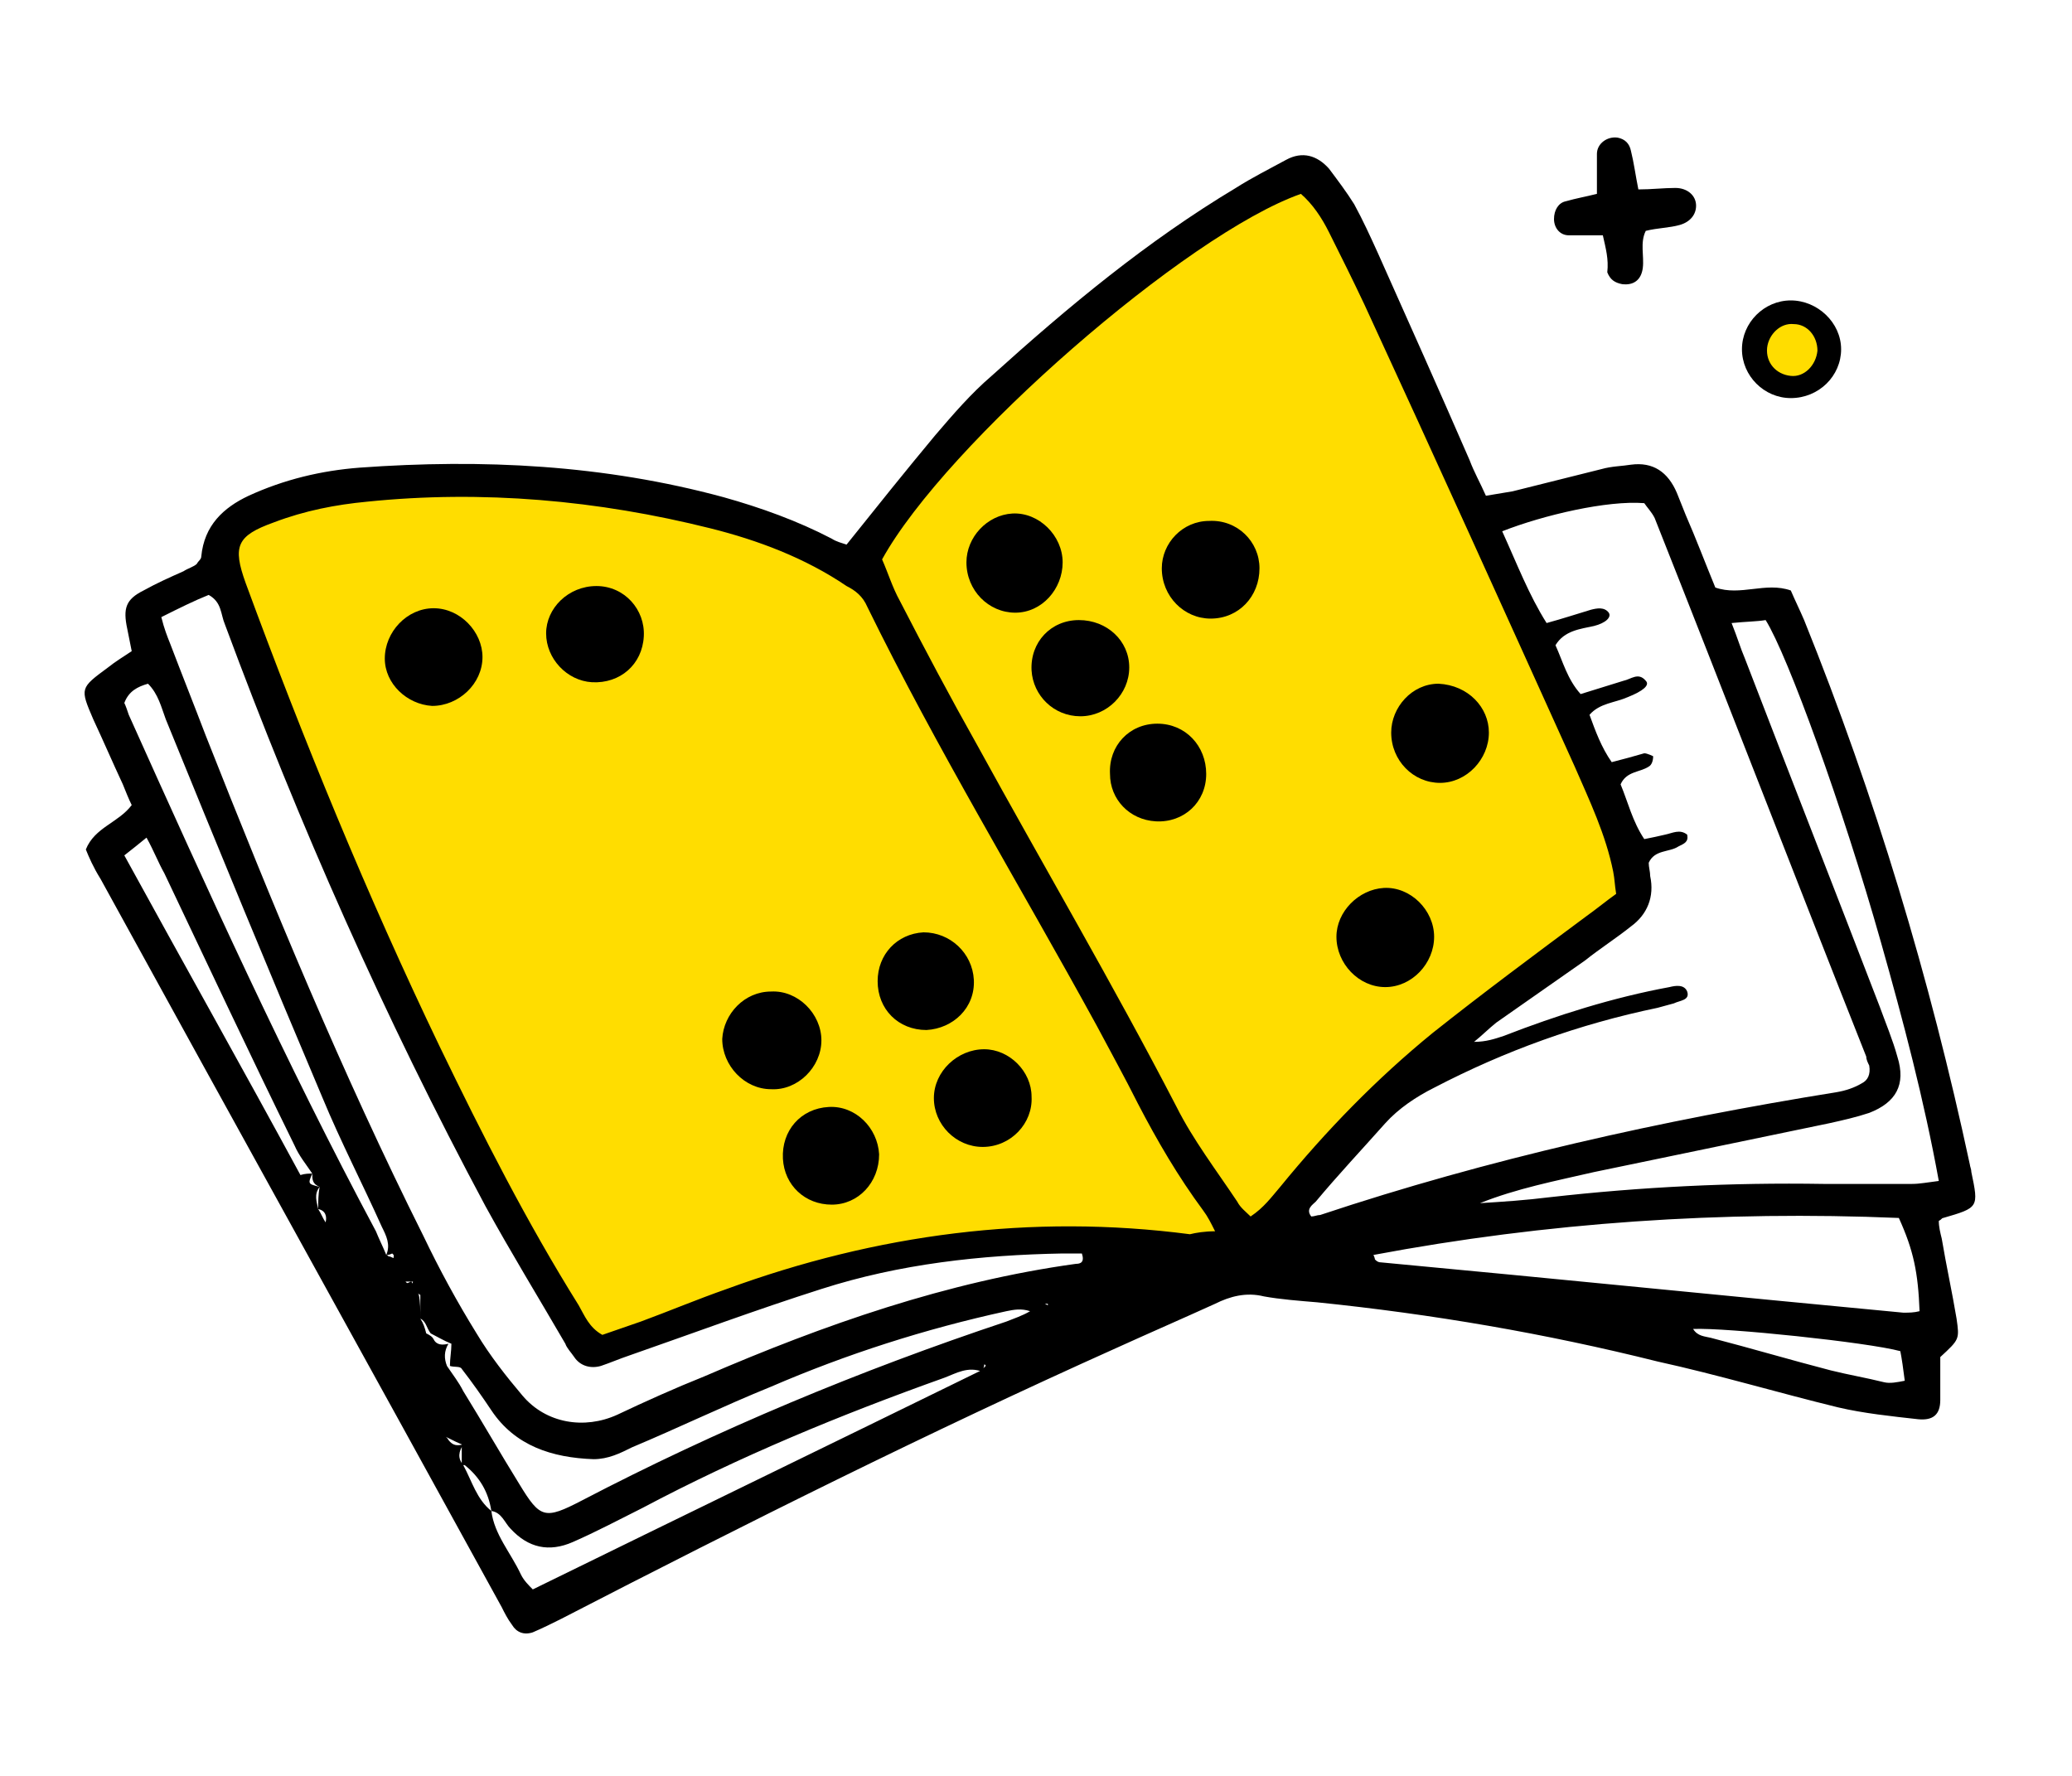
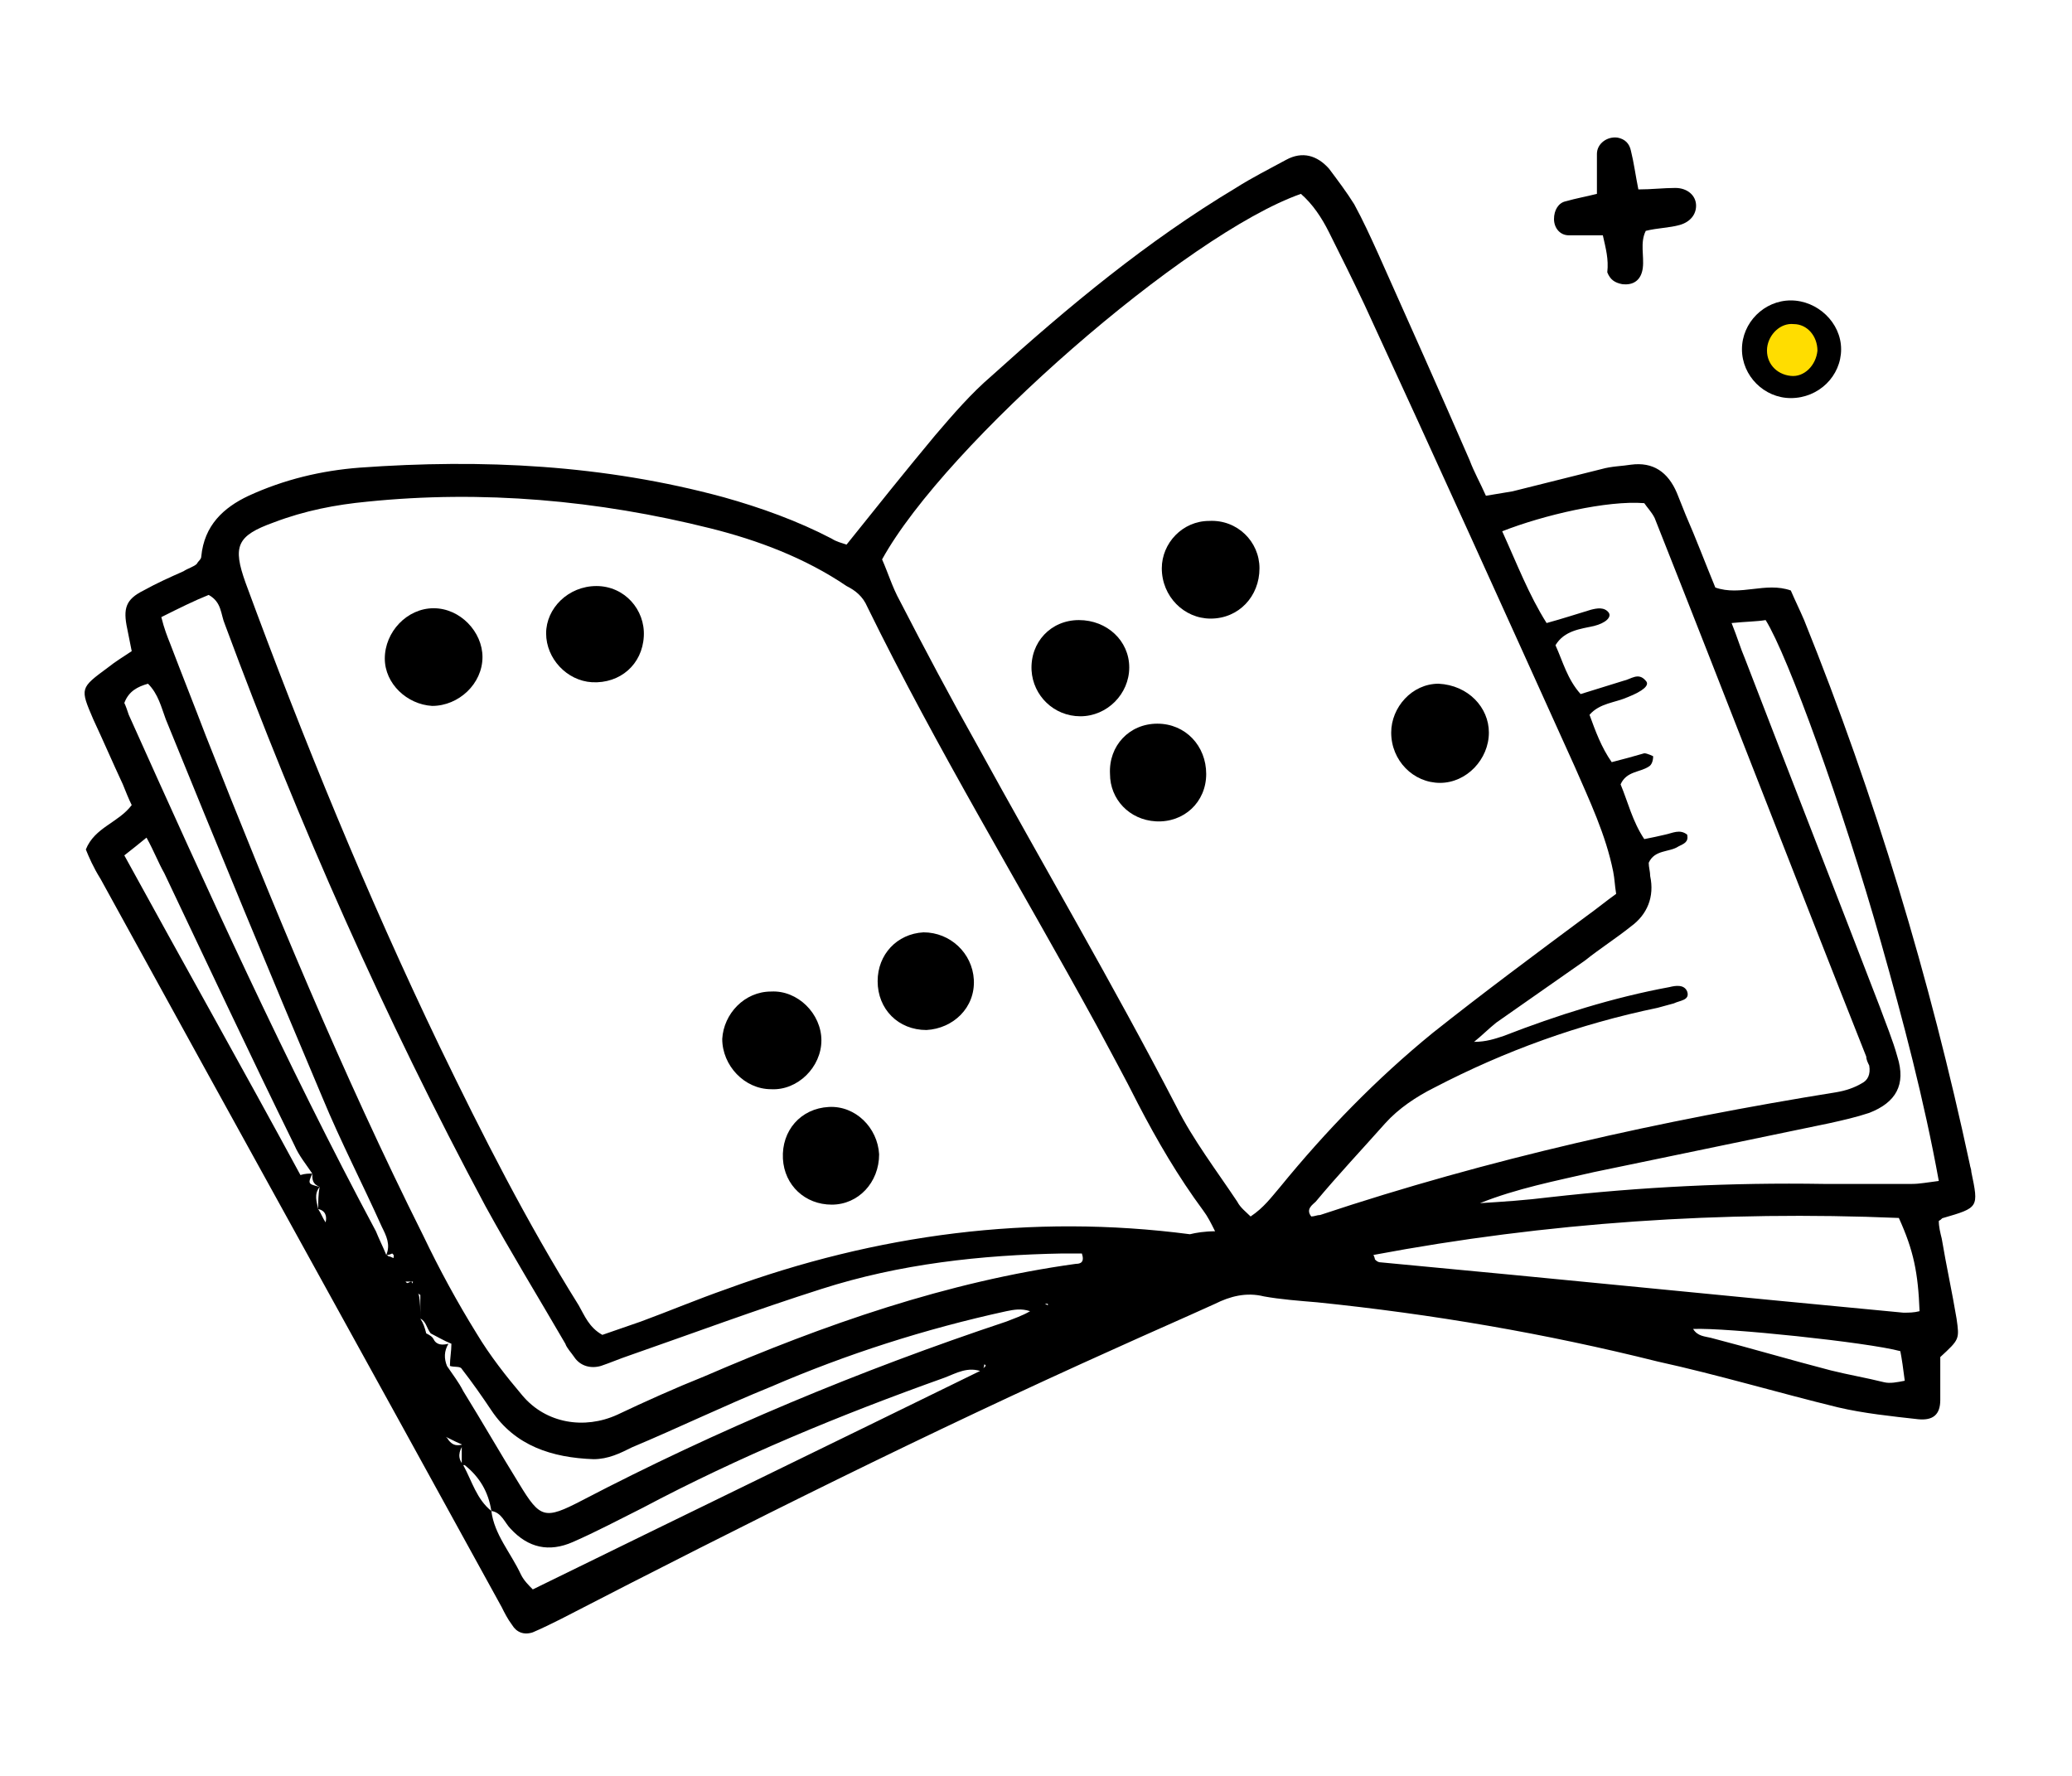
<svg xmlns="http://www.w3.org/2000/svg" version="1.1" id="Layer_1" x="0px" y="0px" viewBox="0 0 140 120" style="enable-background:new 0 0 140 120;" xml:space="preserve">
  <style type="text/css"> .st0{fill:#FFDD00;} </style>
  <path class="st0" d="M121.1,26.3c1.4,0,2.6-1.1,2.6-2.6c0-1.4-1.1-2.6-2.6-2.6s-2.6,1.1-2.6,2.6C118.6,25.2,119.7,26.3,121.1,26.3" />
-   <path class="st0" d="M57.9,38.8L46,34l-16.2-1.7h-8.5l-5.7,3.3v3.3l9.1,24.4l12,24.8l3.8,3.5l14.2-5.4l11.9-2.3h11.1h4.8 c1.3,0,3.7-1.7,3.7-1.7l8.2-9.4l11.1-8.5l5.1-4.6l-7.4-18.4l-6.8-13.6L90.2,15l-2.6-3.4l-9.9,5.7l-10.2,8.5l-8.8,9.8L57.9,38.8z" />
  <path d="M70.8,88.2l0-0.1l-0.2,0L70.8,88.2z M114.4,89.8c0.3,0.5,0.8,0.5,1.2,0.6c2.7,0.7,5.4,1.5,8.1,2.2c1.2,0.3,2.4,0.5,3.6,0.8 c0.4,0.1,0.9,0,1.4-0.1c-0.1-0.8-0.2-1.5-0.3-2C126.2,90.7,116.6,89.7,114.4,89.8 M92.8,84.8c0.1,0.2,0.1,0.3,0.1,0.3 c0.1,0.1,0.2,0.2,0.4,0.2c11.8,1.1,23.6,2.3,35.3,3.4c0.4,0,0.7,0,1.1-0.1c-0.1-2.6-0.4-4.1-1.4-6.3 C116.4,81.8,104.5,82.6,92.8,84.8 M117,42.1c0.4,1,0.6,1.7,0.9,2.4c3,7.8,6.1,15.7,9.1,23.5c0.4,1.1,0.9,2.3,1.2,3.4 c0.6,1.9-0.1,3.1-1.9,3.8c-0.9,0.3-1.8,0.5-2.7,0.7c-5.3,1.1-10.6,2.2-15.9,3.3c-2.6,0.6-5.2,1.1-7.7,2.1c1.6-0.1,3.1-0.2,4.7-0.4 c6.2-0.7,12.3-1,18.5-0.9c2,0,4,0,6,0c0.5,0,1-0.1,1.8-0.2c-1-5.5-2.4-10.8-3.9-16.1c-2.6-9.2-6.3-19.4-7.8-21.8 C118.7,42,118,42,117,42.1 M10.9,41.7c0.2,0.8,0.4,1.3,0.6,1.8c0.8,2.1,1.6,4.1,2.4,6.2c4.5,11.4,9.2,22.8,14.7,33.8 c1.1,2.3,2.3,4.5,3.6,6.6c0.9,1.5,2,2.9,3.1,4.2c1.6,1.9,4.2,2.3,6.4,1.3c1.9-0.9,3.9-1.8,5.9-2.6c8.1-3.5,16.4-6.4,25.1-7.6 c0.3,0,0.6-0.1,0.4-0.7c-0.4,0-0.9,0-1.3,0c-5.5,0.1-11,0.7-16.3,2.4c-4.4,1.4-8.7,3-13,4.5c-0.6,0.2-1.3,0.5-1.9,0.7 c-0.7,0.2-1.4,0-1.8-0.6c-0.2-0.3-0.5-0.6-0.6-0.9c-1.8-3.1-3.7-6.2-5.4-9.3C26,68.8,20.2,55.7,15.2,42.2c-0.3-0.7-0.2-1.5-1.1-2 C13.1,40.6,12.1,41.1,10.9,41.7 M101.5,35.9c1,2.2,1.8,4.3,3,6.2c1.1-0.3,2-0.6,3-0.9c0.4-0.1,0.9-0.2,1.2,0.2 c0.2,0.3-0.2,0.7-1,0.9c-0.9,0.2-2,0.3-2.6,1.3c0.5,1.1,0.8,2.3,1.7,3.3c1-0.3,1.9-0.6,2.9-0.9c0.5-0.1,1-0.6,1.5,0 c0.3,0.3-0.2,0.7-1.2,1.1c-0.9,0.4-1.9,0.4-2.6,1.2c0.4,1.1,0.8,2.2,1.5,3.2c0.8-0.2,1.5-0.4,2.2-0.6c0.2,0,0.6,0.2,0.6,0.2 c0,0.3-0.1,0.6-0.3,0.7c-0.6,0.4-1.5,0.3-1.9,1.2c0.5,1.2,0.8,2.5,1.6,3.7c0.5-0.1,1-0.2,1.4-0.3c0.5-0.1,1-0.4,1.5,0 c0.1,0.5-0.2,0.6-0.6,0.8c-0.6,0.4-1.6,0.2-2,1.1c0,0.3,0.1,0.6,0.1,0.9c0.3,1.4-0.2,2.6-1.3,3.4c-1,0.8-2.1,1.5-3.1,2.3 c-2,1.4-4,2.8-6,4.2c-0.5,0.4-1,0.9-1.5,1.3c0.8,0,1.4-0.2,2-0.4c3.6-1.4,7.4-2.6,11.2-3.3c0.4-0.1,1-0.2,1.2,0.3 c0.2,0.6-0.5,0.6-0.9,0.8c-0.4,0.1-0.7,0.2-1.1,0.3c-5.3,1.1-10.3,2.9-15.1,5.4c-1.2,0.6-2.4,1.4-3.3,2.4c-1.6,1.8-3.2,3.5-4.7,5.3 c-0.2,0.2-0.7,0.5-0.3,1c0.2,0,0.4-0.1,0.6-0.1c11.4-3.8,23.1-6.4,34.9-8.3c0.6-0.1,1.2-0.3,1.7-0.6c0.4-0.2,0.6-0.6,0.5-1.2 c-0.1-0.2-0.2-0.4-0.2-0.6c-4.8-12.1-9.5-24.3-14.3-36.4c-0.2-0.4-0.5-0.7-0.7-1C108.6,33.8,104.3,34.8,101.5,35.9 M87.9,13.1 c-7.7,2.7-24,16.9-28.3,24.7c0.4,0.9,0.7,1.9,1.2,2.8c1.7,3.3,3.4,6.5,5.2,9.7c4.5,8.2,9.2,16.2,13.5,24.5c1.1,2.2,2.7,4.3,4.1,6.4 c0.2,0.4,0.6,0.7,0.9,1c0.9-0.6,1.4-1.3,2-2c3.1-3.8,6.5-7.3,10.3-10.4c3.4-2.7,6.9-5.3,10.4-7.9c0.7-0.5,1.3-1,2-1.5 c-0.1-0.6-0.1-1-0.2-1.5c-0.5-2.5-1.6-4.8-2.6-7.1C101.7,41.4,97,31,92.2,20.6c-0.8-1.7-1.6-3.3-2.4-4.9 C89.3,14.7,88.7,13.8,87.9,13.1 M82.1,83.2c-0.3-0.6-0.5-1-0.8-1.4c-1.7-2.3-3.1-4.7-4.4-7.2C76,72.8,75,71,74.1,69.3 C68.9,59.8,63.3,50.6,58.6,41c-0.3-0.7-0.8-1.1-1.4-1.4c-2.8-1.9-6-3.1-9.2-3.9c-7.6-1.9-15.4-2.6-23.2-1.8 c-2.1,0.2-4.2,0.6-6.3,1.4c-2.5,0.9-2.8,1.6-1.9,4.1c3.9,10.6,8.2,21.1,13.1,31.3c2.9,6,5.9,11.9,9.4,17.5c0.4,0.7,0.7,1.5,1.6,2 c0.9-0.3,1.7-0.6,2.6-0.9c1.9-0.7,3.8-1.5,5.8-2.2c10.1-3.7,20.6-5.1,31.3-3.7C80.8,83.3,81.4,83.2,82.1,83.2 M26.1,84.8 c0.1,0,0.1,0.1,0.2,0.1c0.1,0,0.2,0.1,0.3,0.1c0-0.1,0-0.1,0-0.2c0,0-0.1-0.1-0.1-0.1C26.3,84.8,26.2,84.8,26.1,84.8 c0.3-0.7,0-1.3-0.3-1.9c-1.3-2.9-2.8-5.8-4-8.7c-3.6-8.5-7.1-17-10.6-25.6c-0.3-0.8-0.5-1.7-1.2-2.4c-0.7,0.2-1.3,0.5-1.6,1.3 c0.1,0.2,0.2,0.5,0.3,0.8C14,60.1,19.3,71.8,25.4,83.2C25.6,83.7,25.9,84.3,26.1,84.8 M28.4,89.1c0-0.5,0-1,0-1.6 c-0.4-0.2-0.6-0.5-0.5-0.9c-0.2,0-0.3,0-0.5,0c0,0,0.1,0.1,0.1,0.1c0.1,0,0.2-0.1,0.3-0.1c0.2,0.3,0.3,0.6,0.5,0.9 C28.4,88,28.4,88.5,28.4,89.1c0.2,0.3,0.3,0.6,0.4,1c0.2,0.1,0.4,0.2,0.5,0.4c0.2,0.4,0.6,0.4,1,0.3c-0.3,0.5-0.3,1-0.1,1.5 c0.4,0.6,0.8,1.1,1.1,1.7c1.3,2.1,2.5,4.2,3.8,6.3c1.4,2.3,1.7,2.4,4.2,1.1c9.2-4.8,18.8-8.8,28.7-12.1c0.5-0.2,1.1-0.4,1.6-0.7 c-0.6-0.2-1.1-0.1-1.6,0c-5.5,1.2-10.8,2.9-15.9,5.1c-3.2,1.3-6.3,2.8-9.4,4.1c-0.8,0.4-1.6,0.8-2.6,0.8c-2.8-0.1-5.3-0.9-6.9-3.3 c-0.6-0.9-1.3-1.9-2-2.8c-0.1-0.2-0.5-0.1-0.8-0.2c0-0.5,0.1-1,0.1-1.5c-0.5-0.2-1-0.5-1.4-0.7C28.8,89.7,28.8,89.3,28.4,89.1 M29.7,95.4c0,0.5,0,1,0.1,1.5c0.2,0.1,0.4,0.2,0.5,0.4c0.3,0.4,0.6,0.4,1,0.3c-0.3,0.5-0.4,0.9,0,1.4c0.6,1.1,0.9,2.3,1.9,3.1 c0.2,1.6,1.3,2.8,2,4.3c0.2,0.4,0.5,0.7,0.8,1c10.2-5,20.3-9.9,30.3-14.8c0.1-0.1,0.2-0.2,0.3-0.3c0,0,0-0.1-0.1-0.1 c0,0.2-0.1,0.3-0.1,0.5c-1-0.4-1.8,0.1-2.6,0.4c-7,2.5-13.8,5.3-20.4,8.8c-1.6,0.8-3.1,1.6-4.7,2.3c-1.6,0.7-3,0.4-4.2-0.9 c-0.4-0.4-0.6-1.1-1.3-1.2c-0.2-1.3-0.8-2.3-1.8-3.1c0,0-0.1,0-0.2,0c0-0.5,0-0.9,0-1.4c-0.5-0.2-1-0.5-1.5-0.7 C29.7,96.4,29.7,95.9,29.7,95.4c-0.1,0-0.1,0-0.2,0.1c0-0.1,0.1-0.1,0.1-0.2C29.6,95.3,29.7,95.3,29.7,95.4 M21.5,81.7 c0-0.5,0-1,0.1-1.5c-0.5-0.2-0.5-0.5-0.5-0.9c-0.4-0.6-0.9-1.2-1.2-1.9C16.9,71.3,14,65.1,11.1,59c-0.4-0.7-0.7-1.5-1.2-2.4 c-0.6,0.5-1,0.8-1.5,1.2c4,7.3,8,14.4,11.9,21.6c0.3-0.1,0.6-0.1,0.8-0.1c-0.3,0.7-0.3,0.7,0.5,0.9C21.2,80.7,21.4,81.2,21.5,81.7 c0.2,0.3,0.3,0.6,0.5,0.9c0.1,0,0.1,0,0.2,0c0.1,0,0.1,0,0.2,0c-0.1,0-0.3,0-0.4,0C22.1,82.2,22,81.8,21.5,81.7 M5.8,57.4 c0.6-1.5,2.2-1.8,3.1-3C8.7,54,8.5,53.5,8.3,53c-0.7-1.5-1.3-2.9-2-4.4c-0.9-2.1-0.9-2.1,1-3.5c0.5-0.4,1-0.7,1.6-1.1 c-0.1-0.5-0.2-1-0.3-1.5c-0.3-1.4-0.1-2,1.1-2.6c0.9-0.5,1.8-0.9,2.7-1.3c0.3-0.2,0.7-0.3,0.9-0.5c0.1-0.2,0.3-0.3,0.3-0.5 c0.2-2.1,1.5-3.3,3.2-4.1c2.4-1.1,4.9-1.7,7.5-1.9c8.3-0.6,16.5-0.2,24.6,2c2.5,0.7,5,1.6,7.3,2.8c0.3,0.2,0.7,0.3,1,0.4 c2-2.5,4-5,6-7.4c1.2-1.4,2.4-2.8,3.8-4c5.2-4.7,10.5-9.1,16.5-12.7c1.1-0.7,2.3-1.3,3.4-1.9c1.1-0.6,2.1-0.3,2.9,0.6 c0.6,0.8,1.2,1.6,1.7,2.4c0.6,1.1,1.1,2.2,1.6,3.3c2.1,4.7,4.2,9.4,6.2,14c0.3,0.8,0.7,1.5,1.1,2.4c0.6-0.1,1.2-0.2,1.8-0.3 c2-0.5,4-1,6-1.5c0.7-0.2,1.4-0.2,2-0.3c1.5-0.2,2.5,0.5,3.1,1.9c0.2,0.5,0.4,1,0.6,1.5c0.7,1.6,1.3,3.2,2,4.9 c1.7,0.6,3.4-0.4,5.1,0.2c0.3,0.7,0.6,1.3,0.9,2c4.8,11.9,8.5,24.2,11.2,36.8c0,0.1,0.1,0.3,0.1,0.5c0.5,2.4,0.5,2.4-1.9,3.1 c-0.1,0-0.1,0.1-0.3,0.2c0,0.4,0.1,0.8,0.2,1.2c0.3,1.8,0.7,3.6,1,5.4c0.2,1.4,0.2,1.4-1.1,2.6c0,0.9,0,1.9,0,2.9 c0,1-0.5,1.4-1.5,1.3c-1.8-0.2-3.7-0.4-5.4-0.8c-4.1-1-8.1-2.2-12.2-3.1c-7.6-1.9-15.2-3.2-23-4c-1.2-0.1-2.5-0.2-3.6-0.4 c-1.2-0.3-2.3,0-3.3,0.5c-2.2,1-4.5,2-6.7,3c-12.7,5.7-25.1,11.9-37.5,18.3c-0.6,0.3-1.2,0.6-1.9,0.9c-0.6,0.2-1.1,0-1.4-0.5 c-0.3-0.4-0.5-0.8-0.7-1.2c-9-16.4-18.1-32.8-27.1-49.2C6.3,58.6,6,57.9,5.8,57.4" />
  <path d="M108.3,15.9c-0.9,0-1.6,0-2.3,0c-0.6,0-1-0.5-1-1.1c0-0.6,0.3-1.1,0.8-1.2c0.7-0.2,1.3-0.3,2.1-0.5c0-1,0-1.8,0-2.7 c0-0.7,0.7-1.2,1.4-1.1c0.5,0.1,0.8,0.4,0.9,0.9c0.2,0.8,0.3,1.6,0.5,2.6c0.9,0,1.7-0.1,2.5-0.1c0.8,0,1.4,0.5,1.4,1.2 c0,0.6-0.4,1.1-1.1,1.3c-0.7,0.2-1.5,0.2-2.3,0.4c-0.4,0.8-0.1,1.7-0.2,2.5c-0.1,0.8-0.6,1.2-1.4,1.1c-0.5-0.1-0.8-0.3-1-0.8 C108.7,17.5,108.5,16.8,108.3,15.9" />
  <path d="M121,25.4c0.9,0.1,1.7-0.7,1.8-1.7c0-1-0.7-1.8-1.6-1.8c-0.9-0.1-1.7,0.7-1.8,1.6C119.3,24.5,120,25.3,121,25.4 M117.7,23.6 c0-1.8,1.5-3.3,3.3-3.3c1.8,0,3.4,1.5,3.4,3.3c0,1.8-1.5,3.3-3.4,3.3C119.2,26.9,117.7,25.4,117.7,23.6" />
  <path d="M55.5,70.3c0,1.8-1.6,3.4-3.4,3.3c-1.8,0-3.3-1.6-3.3-3.4c0.1-1.7,1.5-3.2,3.3-3.2C53.9,66.9,55.5,68.5,55.5,70.3" />
  <path d="M32.6,44.4c0,1.8-1.6,3.3-3.4,3.3c-1.7-0.1-3.2-1.5-3.2-3.2c0-1.8,1.5-3.4,3.3-3.4C31.1,41.1,32.6,42.7,32.6,44.4" />
  <path d="M59.4,78c0,1.9-1.4,3.4-3.2,3.4c-1.8,0-3.2-1.3-3.3-3.1c-0.1-1.9,1.2-3.4,3.1-3.5C57.8,74.7,59.3,76.2,59.4,78" />
-   <path d="M63.1,74.2c0-1.8,1.6-3.3,3.4-3.3c1.7,0,3.2,1.5,3.2,3.2c0.1,1.8-1.4,3.4-3.3,3.4C64.6,77.5,63.1,76,63.1,74.2" />
  <path d="M65.8,66.2c0.1,1.9-1.4,3.3-3.2,3.4c-1.9,0-3.3-1.4-3.3-3.3c0-1.8,1.3-3.2,3.1-3.3C64.2,63,65.7,64.4,65.8,66.2" />
  <path d="M40.3,39.6c1.9,0,3.3,1.6,3.2,3.4c-0.1,1.9-1.6,3.2-3.5,3.1c-1.7-0.1-3.1-1.6-3.1-3.3C36.9,41.1,38.4,39.6,40.3,39.6" />
-   <path d="M96.9,63.3c0,1.8-1.5,3.4-3.3,3.4c-1.8,0-3.3-1.6-3.3-3.4c0-1.7,1.5-3.2,3.2-3.3C95.3,59.9,96.9,61.5,96.9,63.3" />
-   <path d="M71.8,38c0,1.8-1.4,3.4-3.2,3.4c-1.8,0-3.3-1.5-3.3-3.4c0-1.7,1.4-3.2,3.1-3.3C70.2,34.6,71.8,36.2,71.8,38" />
  <path d="M85.1,38.4c0,1.9-1.4,3.4-3.3,3.4c-1.8,0-3.3-1.5-3.3-3.4c0-1.7,1.4-3.2,3.2-3.2C83.6,35.1,85.1,36.6,85.1,38.4" />
  <path d="M72.9,41.9c1.9,0,3.4,1.4,3.4,3.2c0,1.8-1.5,3.3-3.3,3.3c-1.8,0-3.2-1.4-3.3-3.1C69.6,43.4,71,41.9,72.9,41.9" />
  <path d="M78.2,48.9c1.9,0,3.3,1.5,3.3,3.4c0,1.9-1.5,3.3-3.4,3.2c-1.8-0.1-3.1-1.5-3.1-3.2C74.9,50.4,76.3,48.9,78.2,48.9" />
  <path d="M100.6,49.5c0,1.8-1.5,3.4-3.3,3.4c-1.8,0-3.3-1.5-3.3-3.4c0-1.7,1.4-3.3,3.2-3.3C99.2,46.3,100.6,47.8,100.6,49.5" />
</svg>